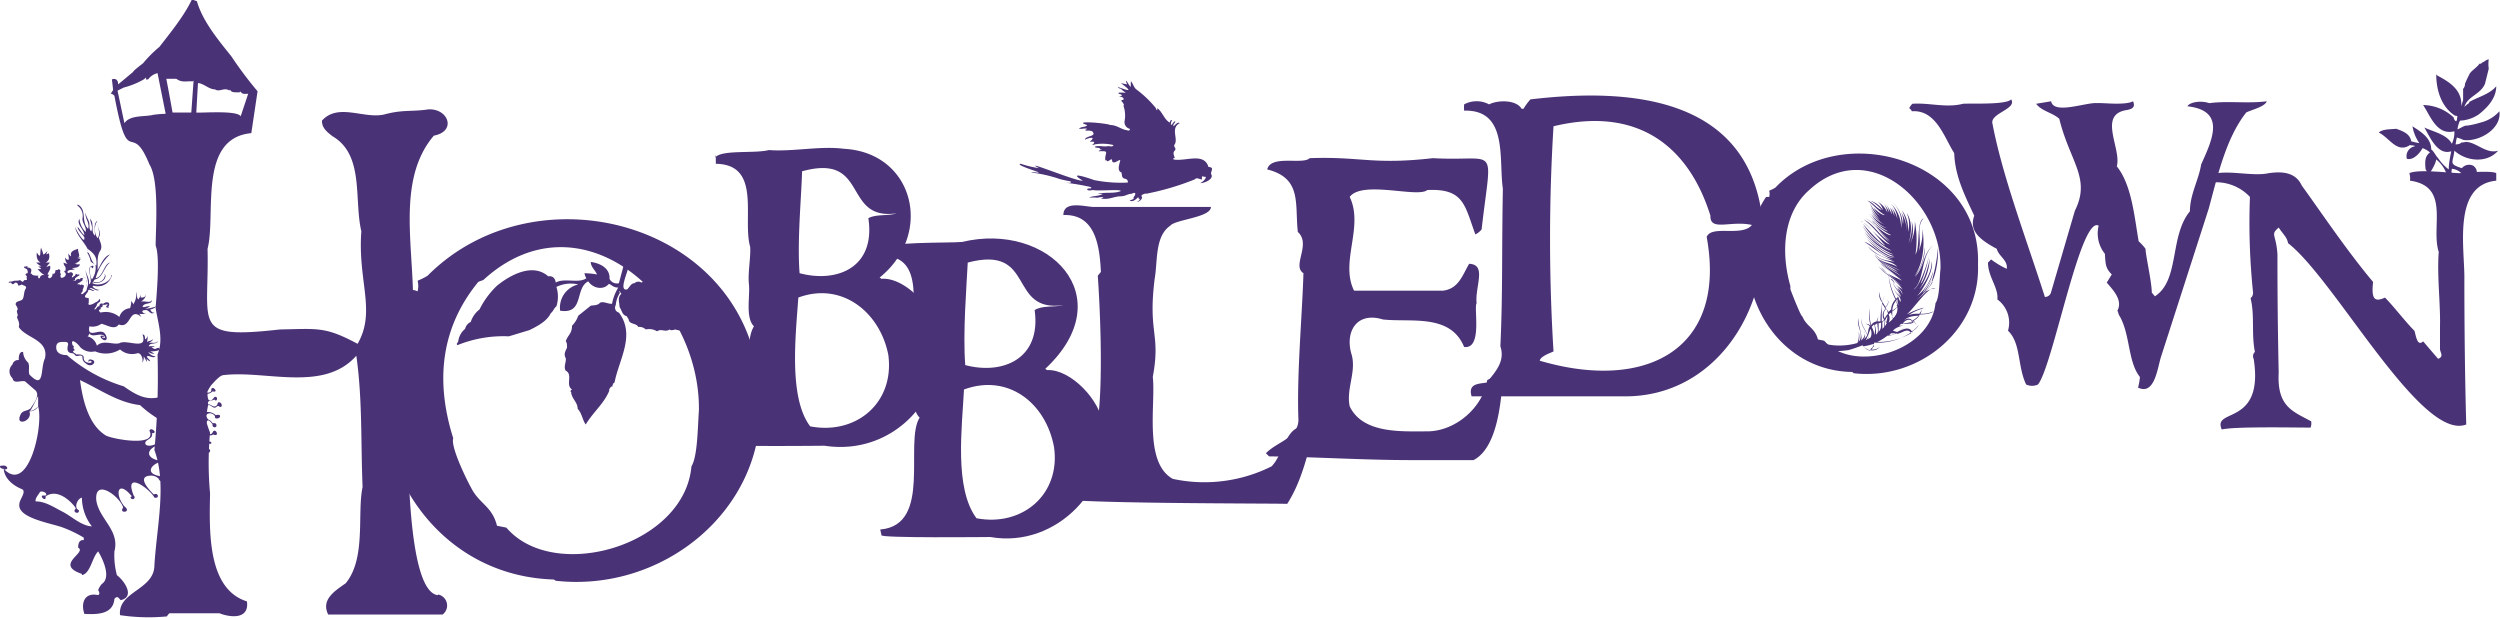
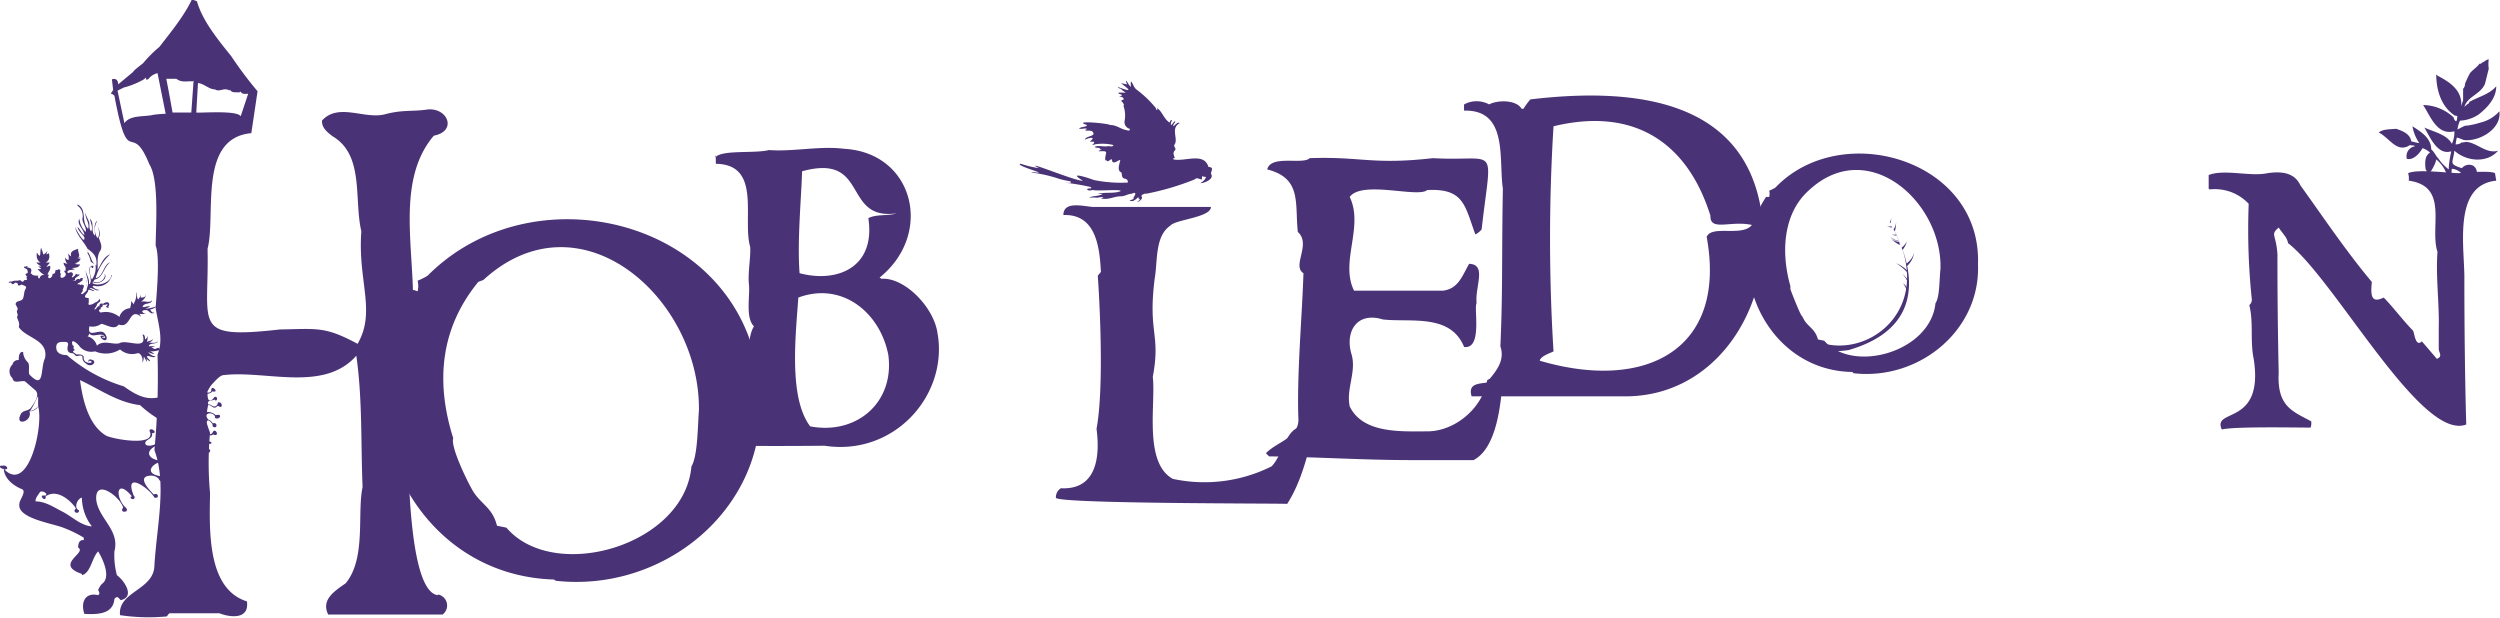
<svg xmlns="http://www.w3.org/2000/svg" viewBox="0 0 399.9 98.9">
  <defs>
    <style>.cls-1,.cls-2{fill:#4a3276}.cls-1{fill-rule:evenodd}</style>
  </defs>
  <g id="Layer_2" data-name="Layer 2">
    <g id="Layer_1-2" data-name="Layer 1">
      <g id="Layer_1-2-2" data-name="Layer 1-2">
        <path class="cls-1" d="M392.6 21c-2.8.7-3.8-2.4-5-4.2a7.3 7.3 0 0 1 4.9 2c0 .3.2.4.2.5l.2.1c.2-.3.1-.6.2-.8a.8.8 0 0 0-.4-.1c-2.2-1.4-3-4.1-3-6.6l.2.2c1.9 1 4 2.3 3.8 4.9l.3-1v-1.8a1.1 1.1 0 0 0 .3-.8 18.9 18.9 0 0 1 .8-1.7c.5-.6 1.2-1 1.5-1.5.1 0 .4 0 .4-.2.3 0 .7-.5 1.1-.5a5.3 5.3 0 0 0 0 1.5l-.6 2.4c-.7 1.7-2.8 2-3.3 3.7l.2-.2a.3.3 0 0 0 .2-.2.5.5 0 0 0 .4-.4c1.4-.8 3.2-1.2 4.3-2.5 0 1.9-1.4 3.4-2.8 4.5a5.8 5.8 0 0 1-3 1 4.5 4.5 0 0 0-.4 1.4c.5-.2 1.2-.7 1.5-.6a13.4 13.4 0 0 0 2.2-.5 5.8 5.8 0 0 0 3-1.8c.4 2.8-3.2 4.9-5.7 4.6a8.5 8.5 0 0 0-1.1-.4 8.9 8.9 0 0 0-.2 1.1c.3 0 .8-.1.9-.3a3 3 0 0 0 .7-.1c1.7 0 3.3 2 5.2 1.4-1.7 2-5 1.8-7 0-.2 2-1 2.1 1.2 2.8a1.5 1.5 0 0 1 1.8-.4 1.3 1.3 0 0 1-1.4 2.2c-.2-.3-.6-.6-.5-1a2.4 2.4 0 0 0-1.5-.7c-.2 1.2.2 2.5 0 3.7a.2.2 0 0 1-.2-.2c-.4-2-.6-3.6-2.3-5-.2 1.1-1 2-1.4 2.9-.1-.4 0-1-.3-1.3-.1-1-.2-2.1.7-2.7a3.2 3.2 0 0 0-1.2-.7c-.4.8-1.5 2-2.5 1.7a1.6 1.6 0 0 1 1.3-2c-.1-.2-.6-.1-.8-.2-2.1 1.4-3.3-1.2-5-2 .7-.6 2-.5 2.8-.6.8.3 2.2.7 2.4 2a11.2 11.2 0 0 0 1.3.3 6.6 6.6 0 0 1-1.1-2.7c1.2.8 3 1.8 3 3.7.5.4.7 1 1.1 1.4a7.5 7.5 0 0 0 1.7 1.8c0-.9.2-1.9.4-2.9-2.2.7-3.4-2.3-4.3-3.8 1.5.7 3.6 1.1 4.4 2.6a4.2 4.2 0 0 0 .4-2Z" />
-         <path class="cls-2" d="m303.2 47.2-.1-.1Zm-3.4-6.5-.3-.3Zm-2 10.5Zm11.3-6a8.2 8.2 0 0 1-2.6 2.8 7 7 0 0 0 2.5-3.4 7.8 7.8 0 0 1-1.5 2.3c.6-1.1 1.6-2.1 1.7-3.5a7.3 7.3 0 0 1-2.6 4c.7-.6 2.8-4 2.4-5.6 0 2.3-2 4.5-2 4.5a9.6 9.6 0 0 0 1.7-5c0 .3-.8 3.5-1.5 4.1a20.7 20.7 0 0 0 1.4-4.7c-.2 1.3-1.6 5.3-2.5 5.6 1.8-1.4 1.1-5.5 3.2-7.1-1.7 1.2-1.5 3.6-3 5.1 2-3 1.5-4.7 1.5-4.7a7 7 0 0 1-1.6 4.6c2.2-3.1 1.3-7.6 1.3-7.6a7.5 7.5 0 0 1-.8 4c1-1.8-.4-4.1 1-5.7-1.2.6-.5 4.5-1.3 5.8a16 16 0 0 0-.1-5.3 7.5 7.5 0 0 1-.8 3.7 5.4 5.4 0 0 0 .3-3.7 7.6 7.6 0 0 1-.5 3.5c1-3.3-.3-4.8-.3-4.8a4.3 4.3 0 0 1 .2 3 5 5 0 0 0-1-3.5 6.7 6.7 0 0 1 .8 3.3 6 6 0 0 0-.9-3 3.4 3.4 0 0 1 .3 2 5.5 5.5 0 0 0-1.8-3.7 4.8 4.8 0 0 1 1.5 4.3 5.3 5.3 0 0 0-1.6-3.9 4.1 4.1 0 0 1 1 2.4 4.6 4.6 0 0 0-1-1.9 2.2 2.2 0 0 1 .5 1.5 2.7 2.7 0 0 0-.7-1.4 2.3 2.3 0 0 1 .3 1.1 5.5 5.5 0 0 0-1-1.7 2.6 2.6 0 0 1 .6 1.4 5 5 0 0 0-1.5-2 2.9 2.9 0 0 1 1.2 2 3.4 3.4 0 0 0-1.5-1.7 2.4 2.4 0 0 1 .8 1.3 4 4 0 0 0-2-1.5 6.5 6.5 0 0 1 1.8 1.5c-.9-.3-1.4-1.3-2.3-1.5 1 .6 1.7 1.7 2.8 2.3-.4.1-1.5-.8-1.8-1.2a3.4 3.4 0 0 0 1 1.3c-.7-.3-1.6-2-1.6-2a9.3 9.3 0 0 0 1.6 2.6 6.4 6.4 0 0 1-1.5-2 6.5 6.5 0 0 0 1.8 2.5 7 7 0 0 1-1.6-1.7 4.5 4.5 0 0 0 2 2 4.6 4.6 0 0 1-2.1-1.7 4.8 4.8 0 0 0 2.5 2.3c-1.7-.4-3-2.5-3-2.5a8.5 8.5 0 0 0 3.2 3c-.9-.1-2.7-1.9-2.7-1.9a9.9 9.9 0 0 0 3.2 2.5c-.5.2-2.7-1.5-3-2.3a15.4 15.4 0 0 0 2.8 3.2c-1.6-1-2.3-3-4-3.6 1.7.7 2.5 2.7 4 3.8-1.7-1-2.5-2.8-4.2-3.6 1.6 1.1 2.6 2.8 4.2 4-1.1-.2-4.4-4-4.6-3.7 1 .3 3.2 3.2 3.9 3.9-1.2-.6-3.6-3.5-3.6-3.5a11.8 11.8 0 0 0 4.6 4.3c-2.3-.6-4.7-4-4.7-4a11 11 0 0 0 4.9 4.3 12.5 12.5 0 0 1-4.6-3.4 10.7 10.7 0 0 0 4.7 3.7c-2.1-.3-4.7-3.3-4.7-3.3 2.5 3 4.8 3.6 4.8 3.6-1.2.3-4.4-2.8-4.4-2.8 3 3.3 4.5 3 4.5 3s-1.1.3-2.7-1.1-2.2-1.4-2.2-1.4c.6.2 3.6 2.9 5 2.9a7.2 7.2 0 0 1-4.4-2.2c1 1.4 2.8 1.8 4.3 2.5-1.2-.3-2.5-.2-3.2-1.4.7 1.5 2.6 1 3.6 2.2-.9-.6-2.1-.6-3-1.3.8.8 2.6 1.3 3.4 1.9-1.5-.8-3.1-1.2-4.1-2.6.8 1.4 2.5 1.8 3.8 2.8a12.8 12.8 0 0 1-3.3-2.1c1 1.2 2.6 1.7 3.8 2.8-1.1-.8-2.4-1.4-3.4-2.3a20.2 20.2 0 0 0 2.7 2.2 11.1 11.1 0 0 1-2.6-2c.6.9 3 2.2 3.4 2.8-.7-.5-2.7-1-3.3-2.2a8.3 8.3 0 0 0 2.4 2 8.9 8.9 0 0 1-2.8-2.1c1 1.4 2.7 2 3.7 3.2a5.5 5.5 0 0 0-1.3-1 6.3 6.3 0 0 1 1.5 1.6c-.3-.4-.8-.4-1.1-1 .3.7 1 1 1 1.7a2 2 0 0 0-.6-.9c-.6-.4-.7-1.6-1.3-1.6.8.6 1.2 1.8 1.8 2.6-.4-.8-1.3-1.2-1.4-2.2 0 1 1.1 1.6 1.3 2.5a2.4 2.4 0 0 0-.6-.7 2.6 2.6 0 0 1 .6 1c0-.4-1-1-1.1-1.6.1.8 1.2 1.2 1 2.1-.3-.4-.3-1-.7-1.3a1 1 0 0 1 .3.5l-.3.3a11 11 0 0 1-1.2-3.8 10 10 0 0 0 1.1 3.9 2.4 2.4 0 0 0-.7 1.6 2.9 2.9 0 0 0-.4.4l-.5-.7c.9-1 .2-1.3.2-1.3s.6.3-.2 1.2l-.5-.8a4.6 4.6 0 0 1 .4-1 3 3 0 0 0-.4 1 4 4 0 0 1-.5-1.6 2.1 2.1 0 0 0 .5 1.7 15.2 15.2 0 0 0-.3 3 2.7 2.7 0 0 1-.5 0 2 2 0 0 1 .2-.7 1.4 1.4 0 0 0-.3.7 2.1 2.1 0 0 0-.5.2v-.2.2a1.8 1.8 0 0 0-.4.4 7.6 7.6 0 0 1-.2-2.7 5.7 5.7 0 0 0 .1 2.7v.1a1 1 0 0 0-.8-.3 1.2 1.2 0 0 1 .7.4c-.3.4-.2.8-.4 1.3-.4-.9-1-1.6-1-2.6-.1 1 .6 1.8 1 2.7a2.4 2.4 0 0 1-.6.7 1 1 0 0 0 0-1.3c.6.5-.3 1.5-.6 1.6.8-.2-.5-3-.2-3.8-.5 1.3 1 2.7 0 3.9a3 3 0 0 0 0-1.7 3.6 3.6 0 0 1-.2 1.9l.1.3a4.5 4.5 0 0 0 .7 0 2.6 2.6 0 0 0 1.1.8 1 1 0 0 1-.3 0 1.2 1.2 0 0 0 .4 0 1.6 1.6 0 0 0 1.6-.5 2 2 0 0 1-1.6.4 1.4 1.4 0 0 0 .7-1.1 9.4 9.4 0 0 0 6-1.7l.1.1V53c.9-.6 1-1 1-1a4.2 4.2 0 0 1-1.1 1c-.5-.9-1.6-.2-2.1 0a7 7 0 0 0 1-.7 11.3 11.3 0 0 1-1.2.8 4.2 4.2 0 0 1-.7-.2c.5-.6 1.3-.7 2-1a2.3 2.3 0 0 1-1 .2l.3-.3a3.7 3.7 0 0 0 2-.4 3 3 0 0 1 .5.7 4.3 4.3 0 0 0-.4-.7h.1-.1a.4.4 0 0 0-.1-.1 2.3 2.3 0 0 0 1-1c1.8 0 2.2-.5 2.2-.5a4.8 4.8 0 0 1-2.1.4 2.3 2.3 0 0 0 .2-.8 1.7 1.7 0 0 1-.4.8 4.2 4.2 0 0 0-1.7.2 8.3 8.3 0 0 1 2.1-1l.4-.2-.4.1a11.2 11.2 0 0 0-2.4 1c1.2-1 3.5-4.6 4.6-4.2a3.7 3.7 0 0 0-2 .9c2.7-2.1 2.4-7.4 2.4-7.4a27.6 27.6 0 0 1-1 5.4Zm-5.3-1.4h-.1Zm-.5 4.4.2.6a.5.5 0 0 0-.2 0c.5.2-.1.5-.6.9a2.5 2.5 0 0 1 .6-1.6Zm-2.3 1.2a3.5 3.5 0 0 1 .1-.8l.5.8a1.4 1.4 0 0 0-.2 1.8 1.5 1.5 0 0 1-.4.2v-2Zm.5 1.6a1.3 1.3 0 0 1 .2-1.6 1.8 1.8 0 0 1 .3.8 2.5 2.5 0 0 0-.5.7Zm0 .1Zm-.5.4a1 1 0 0 0 .5-.3 2.3 2.3 0 0 0-.1 1.1l-.3.3v-1.1Zm.6-.1.2.3a4.7 4.7 0 0 1-.3.5 2.7 2.7 0 0 1 0-.9Zm-1 .3.3-.1c0 .8 0 1-.4 1.5v-1.4Zm-.3 0c0 .7.3 1.4-.2 1.9a5.2 5.2 0 0 0-.2-1.6 2.5 2.5 0 0 1 .4-.3Zm-1 .7a1 1 0 0 0 0 .2Zm.2.1-.1-.2a1.3 1.3 0 0 1 .4-.4 2.8 2.8 0 0 1 0 1.7 2.4 2.4 0 0 0-.3-1.1Zm-.7 1.3a.6.6 0 0 1-.4.7 2.1 2.1 0 0 0 .3-.7Zm.8 1.7a1 1 0 0 1-.5.6 1.9 1.9 0 0 1-1-.7 10 10 0 0 0 1.6-.4.6.6 0 0 1 0 .5Zm-.4-1.5a.9.9 0 0 1-.4.3 1.2 1.2 0 0 0 0-.6l.4-1.1a1.6 1.6 0 0 1 0 1.4Zm4.2-.6c.8 0 1.7-1.1 2.3-.1a10.5 10.5 0 0 1-5.4 1.4 8.7 8.7 0 0 0 1.6-1 3.6 3.6 0 0 0 1.5-.4Zm-.3 0a2.1 2.1 0 0 1-1 .2c.2 0 .3-.2.4-.3a4.6 4.6 0 0 0 .7 0Zm-1.6-2a2.6 2.6 0 0 1 .4-.8 2.7 2.7 0 0 1-.2 1 2 2 0 0 1-.2-.3Zm1.4-.5a2.3 2.3 0 0 1-.2-.3 1.8 1.8 0 0 0 .1.4 5.4 5.4 0 0 1-.7.6 1.4 1.4 0 0 0 0-1.3 3.5 3.5 0 0 1 .4-.3 1.9 1.9 0 0 0 .2.6 3.6 3.6 0 0 1 0-.8 3.4 3.4 0 0 0 .8-.7 2.2 2.2 0 0 1-.6 1.8Zm1.7.9a.7.7 0 0 1-.2-.1c.4-.5 1-.8 1.5-.3a3.1 3.1 0 0 1-1.3.3Zm.2 0a2.6 2.6 0 0 0 1.2-.3l.1.1a2.2 2.2 0 0 1-1.3.2Zm2-1.3h.1a4 4 0 0 1-1 .8.8.8 0 0 0-1.3 0s.2-.7 2.2-.8Zm-3-1.4-.5-1 .2-.3a4.6 4.6 0 0 0 .3 1.4Zm-1.2-16.7ZM299 32Z" />
        <path class="cls-2" d="M302.6 36.2a1.2 1.2 0 0 1-.8-.1s.5.3.8.3Zm-.3-.6a1.5 1.5 0 0 0 .2-1 1.9 1.9 0 0 1-.1 1Z" />
        <path class="cls-2" d="M302.3 35.6a1.3 1.3 0 0 0 .1-.5 1.5 1.5 0 0 1 0 .6Zm.6 1.1a2.3 2.3 0 0 0 .4-1.2 5 5 0 0 1-.2 1.5Zm.9 2a2.5 2.5 0 0 1-1.3-.5 6.2 6.2 0 0 0 1.4 1Z" />
        <path class="cls-2" d="M303.7 38.5s-.4.1-1.3-.6a2.1 2.1 0 0 0 1.3.7Zm-.3-.9s-.2.2-.8-.1a1.2 1.2 0 0 0 .7 0Zm.9 2.4a3 3 0 0 0 .7-1.4 2.5 2.5 0 0 1-.8 1Zm.7 2.6a3.7 3.7 0 0 0 1.2-2.2 3.2 3.2 0 0 1-1.3 1.8Zm0 .6a5.5 5.5 0 0 0-1.7-1.1 8.5 8.5 0 0 1 1.9 1.6Zm.2 3.3a2.1 2.1 0 0 0-.8-1.2 3.9 3.9 0 0 1 .7 1.5Zm.1-1.5a4.5 4.5 0 0 0-1-1.2 4.8 4.8 0 0 1 .9 1.4Z" />
        <path class="cls-2" d="M289.7 54.2c8.7 4.4 21.3-5.3 12.2-19.2 0 0 11 16-6.2 21 0 0-7.2 1.1-6-1.8ZM70 95.2c-6.2-.9-4.7-36.3-4.3-42 1.7-9.9-3.3-23.3 3.7-31.5 3.7-.7 2.3-4.4-.9-4.2-2.7.4-4 0-7 .8-3.2.8-7.4-1.9-10 1 0 1 .5 1.6 1.7 2.5 5.1 3 3.4 10.1 4.6 15.2-.6 8 2.4 12.8-.6 18-5.2-2.8-6.4-2.4-12.4-2.3-14.3 1.6-11.3-.6-11.6-12.9 1.4-5.4-1.6-17.7 7-18.5l1-6.7A62 62 0 0 1 37 9c-2-2.5-4.6-5.6-5.5-8.8l-.8-.3c-1.2 2.6-3.5 5.4-5.2 7.6a19.6 19.6 0 0 0-2.6 2.6c-.1.1-1.6 1.2-1.6 1.4l-2.4 2c0-.8-.5-1-1-.8l.2 1.7-.4.6h.2l.4.3c2.3 12.3 2.6 3.6 5.6 11 1.6 2.5 1 10.2 1 13 .8 2 0 9.2 0 10 .4 2.5 1.3 5 .3 7.4a125.7 125.7 0 0 1-.5 15.3c2 5.4.4 12 0 18.4 0 4-5.9 4.2-5.5 8a30.7 30.7 0 0 0 7.5.2 2 2 0 0 1 .4-.5h8c1.8.7 4.8 1 4.4-1.9-6.4-2-6-11.4-5.9-17.3a53.4 53.4 0 0 1 0-9.7c-1-2.5-1.5-5.3.2-7.6.9-1 1.5-1.6 2-1.6 6.7-.8 16 2.8 21.2-3.1 1 7.1.7 14 1 21-.9 4.2.6 11.4-2.7 15.4-1.7 1.2-4 2.6-2.8 5h18.3a1.8 1.8 0 0 0-.7-3.2ZM24.4 18.4c-1.5.3-3.6 0-4.5 1.3l-1.1-5.2 1-.5a12.7 12.7 0 0 0 3.2-1.3c.8-.7 0 .2.6 0h.1a2.6 2.6 0 0 1 1.5-1l1.3 6.5a18 18 0 0 0-2.2.2Zm7-.4.3-5.3-.7-.3-.4 5.6h-3a279 279 0 0 0-1-5.4h1.6c.8.6 1.5.4 2.4.4a.3.3 0 0 0 .4-.2l.3.5c1.1-.2 2 1 3.1 1 .7.5 1.5-.4 2.3.2 0 0 0-.3.2 0 .3.4 1 .2 1.4.3 0 0 .1-.3.3 0s.8.2 1.1.2l-1.2 3.6c-.6-1-6.3-.5-7.2-.6Z" />
        <path class="cls-2" d="M121.6 64.4c.6 17.3-15.6 30.4-32.7 28.5l-.3-.2c-23-.7-34.7-27.3-22.8-46.2.2-.2.5-.1 1 .1a3.5 3.5 0 0 0 0-1.7 9.8 9.8 0 0 0 1.6-.8c17.9-18 53.2-8 53.2 20.3Zm-9.8 1.2c.2-17.9-19-35-34.5-20.8a8.4 8.4 0 0 0-.8.3c-5.8 7.1-7 15.5-4 25-.5 1.5 2.7 7.7 2.8 7.8 1.3 2.7 3.4 3 4.2 6.2l1.5.3c7.6 8.9 28.5 2.9 29.6-9.8 1-1.6 1-6.3 1.2-9Z" />
        <path class="cls-2" d="M150 53.5c1.6 9.8-7 19.5-18.1 17.8-.3 0-17.9.2-17.4-.3l-.2-1c8.4-.7 3.8-13.8 6.3-17.8-1.4-1.4-.6-4.8-.8-6.7s.3-4.2.2-6c-1.3-4.5 1.9-13.2-5.5-13.3 0-1.4 0-1.7-.1-1 1-1.3 6.3-.6 8.6-1.2 3.8.3 8.2-.7 12-.2 11.2.6 14.4 13.6 5.7 20.6a1.9 1.9 0 0 1 .3.2c3.7-.3 8.6 4.7 9 9Zm-7.9 3.3c-1.3-6.8-7.4-11.8-14.4-9.2-.4 5.9-1.6 16 1.9 20.6 7.3 1.4 13.5-3.7 12.5-11.4Zm1.5-22.7c-9 1.4-4.4-9.7-15.3-6.7-.1 4-.8 11.1-.4 16.3 6 1.6 12.2-.9 11-8.8 1.3-.7 3.2-.3 4.6-.8Z" />
-         <path class="cls-2" d="M176.5 68.2c1.8 9.4-7.3 19.6-18.1 17.7-.3 0-17.9.2-17.4-.3l-.2-.9c8.4-.7 3.8-13.9 6.3-17.9-1.5-1.4-.6-4.8-.8-6.6s.3-4.2.2-6c-1.2-4.5 1.9-13.3-5.5-13.3 0-1.4 0-1.7-.1-1 .5-1.3 10.9-1 13-1.2 13.7-3.3 25.7 8.7 13.3 20.3l.3.2c3.7-.2 8.6 4.8 9 9Zm-7.9 3.3c-1.3-7-7.3-11.8-14.4-9.2-.3 6-1.6 15.8 2 20.6 7.3 1.4 13.5-3.8 12.4-11.4Zm1.5-22.7c-9 1.3-4.3-9.7-15.3-6.8-.2 4-.8 11.2-.4 16.4 6 1.6 12.2-1 11.1-8.8 1.3-.8 3.1-.4 4.6-.8Z" />
        <path class="cls-2" d="M210.2 68.8c-1.1 4.1-2 8.2-4.3 11.8-1.4-.1-37.3 0-37-1a1.7 1.7 0 0 1 .8-1.5c5.7.3 6.3-5 5.7-9.5 1.3-7 .4-21.8.2-24.5l.5-.6c-.2-4-.8-9.3-6-9.1 0-2.3 3.2-1.4 4.7-1.3h18.9c0 1.7-5.7 2-6.5 3-2.5 1.7-2 5.7-2.5 8.5-1.1 8.8 1 8.7-.3 15.7.5 4.3-1.5 13.7 3.2 16.3a24 24 0 0 0 15.8-2c2.2-2.2 2.4-8.1 6.8-5.8Z" />
        <path class="cls-2" d="M240.4 60.6c-.3 3.4-.8 11-4.7 13H226c-7.9 0-15.3-.5-23-.6l-.5-.5c1.7-1.8 5.1-2.4 5.2-5.3-.3-7 .6-16.8.8-23.5-1.9-1.2 1.3-4.6-.9-6.6-.5-4.5.7-8.6-4.9-10 .6-2.4 5.7-.7 6.8-1.8 8.2-.3 10 1.1 19.7 0 10.6.6 9.4-2.7 7.8 11.4a3 3 0 0 1-1 .8c-1.7-4.6-1.8-7.4-7.7-7.1-1.5 1.3-10.4-1.6-12.4 1.1 2.3 4.8-1.6 10.4.7 15h14.2c2.5-.3 3.1-2.4 4.2-4.3 2.9.1.9 3.7 1.2 6.3-.5.7 1 7.4-2 7-2.2-5.4-8.6-3.9-13-4.4-4.2-1.3-6.1 2-5 5.6.8 2.8-.9 5.5-.3 8.3 2.1 4.4 8.3 4 12.4 4 4.5 0 8.9-3.8 9.6-8.2a2.9 2.9 0 0 1 2.5-.2Z" />
        <path class="cls-2" d="M282 36c1.1 13.8-7.8 27.4-22 27.4h-24.6c-.6-2 1-2 2.4-2.2 1.4-1.7 3-3.4 2.2-5.8.4-8.8.2-14.8.4-25.2-.7-4.7.9-12.7-6.2-12.5a7.5 7.5 0 0 1 0-1 4.2 4.2 0 0 1 4 0c1.3-.7 4.3-.8 5.2.7h.3a10.6 10.6 0 0 1 1.1-1.5c16-1.9 35.5-.5 37.2 20.1Zm-1.7 0c-3.4-.8-6.8 1.1-6.7-1.5-3.7-11.8-12.3-17.4-25.1-14.3a292.7 292.7 0 0 0 0 36c0 .1-2.1.7-2.2 1.5 17 5 30-1.8 26.7-19.8.8-2 5.8.1 7.3-2Z" />
        <path class="cls-2" d="M316.4 42.3c.4 10.6-9.5 18.6-19.9 17.4l-.2-.2c-13.9-.2-21.2-16.8-13.8-28h.5a2 2 0 0 0 0-1 5.1 5.1 0 0 0 1-.5c10.5-11 33-4.5 32.4 12.3Zm-6 .7c.3-10.7-11.6-21.3-21-12.6-4.1 3.6-4.6 9.8-3 15.4a2.3 2.3 0 0 0 0 .5c.3.8 1.7 4.4 1.9 4.3.7 1.7 2 1.8 2.5 3.7l1 .2c4.6 5.3 17 1.8 17.8-6 .7-1 .6-3.8.8-5.5Z" />
-         <path class="cls-2" d="M362.6 16c.1 1-2.6 1.6-3.3 2-3.3 4.2-4.6 10.3-6 15.4L345.7 57c-.6 1.8-1 6.3-3.7 5a8.8 8.8 0 0 0 .3-1.7c-2-2.5-1.5-7-3.4-10a2.4 2.4 0 0 0-.2-.6c.9-1.7-.7-3.3-1.7-4.5l.8-1.3c-1-1-1-1.6-1.1-3.3a5.2 5.2 0 0 1-1-4.5c-2.9-1.7-7.3 22.4-9.7 25.4a2.2 2.2 0 0 1-1.9 0c-1.4-2.9-.8-6.6-2.9-8.6a4.6 4.6 0 0 0-1.7-5c.2-1.9-1.5-3.6-1.5-5.9l.5-.5A13 13 0 0 0 321 43c.2-1.4-1.3-2-1.6-3.2-3-1.6-4.4-3-3.6-5.3-1.4-3-3.1-6.3-3.2-10-1.6-2.5-2.9-7-6.8-6.7 0 0 0-.2-.4-.5a2.8 2.8 0 0 1 .5-.7c2.7-.2 5.4.7 8.1 0 1.2-.1 6.9.2 7.7-.7 1 1.5-3.3 2.2-3 3.8 1.6 8.5 5.5 18.7 8.4 27.8a1 1 0 0 0 1-.8l3.8-13c2.6-5.2-.8-7.8-2.5-14.7-1.1-1-2.8-1.2-3.7-2.4l2.4-.4c.4 2.2 5.7.1 7.4.3.7-.1 4.4.4 5.7-.3.3.7.2 1.2-1 1.4-4.7.7-.8 6.2-1.6 9 2.4 3 2.8 8 3.5 12a7.9 7.9 0 0 1 1.1 1.2c0 1 1 5.3 1 7l.5.6c4-2.6 2.3-9.6 5.6-13.6 0-2.7 1.4-5 1.8-7.5 1.8-4 4-8.6-2.2-9.3.3-.6 2-1 3.5-.5 3-.4 6.1.1 9.2-.3Z" />
-         <path class="cls-2" d="M399.3 28.9c-7.1.7-5 11-5.1 15.9 0 7.5.1 16.2.3 23.1-7.2 2.8-21-23.2-28.5-29-.2-1-.7-1.3-1.5-2.5-1.4 1.2-.4 1-.2 4.3a830.5 830.5 0 0 0 .2 18.9c-.3 5.5 2.3 6.2 5.2 7.8a2 2 0 0 1-.1 1c-2.3 0-12.2-.2-14.2.3-1.6-3.5 6.8-.4 5.1-11.3a.9.9 0 0 1 .2-1.1c-.6-2.9 0-5.8-.7-8.6a1.1 1.1 0 0 0 .4-.9 108 108 0 0 1-.5-15.3 7.4 7.4 0 0 0-6.2-2.3l-.2-.1V28c2.5-1 6.7.3 9.4-.3 2.1-.3 4.3-.2 5.3 2 2.5 3.4 7.1 10.3 11.4 15.4-.3 2.7.2 3.3 1.9 2.5 1.4 1.4 3.2 3.8 4.7 5.3.2.4.4 2.7 1.4 1.7l2.4 2.8c1-.4.3-1 .3-1.6v-3.5c.1-3.7-.5-8.2-.2-12-1.3-4 1.9-10.5-4.6-11.4a2.7 2.7 0 0 0-.1-1.2c1.5-.7 6.5 0 8.2 0-.3 0 4.9-.5 5.7 0Z" />
-         <path class="cls-1" d="M100.5 42.7c0 .7-1.6 3.9-.2 3.6.4-.3.6-1 1.2-1a.9.9 0 0 1 1.1-.1c.5-.3 1-.1 1.3.3.2.1.7.1.8.5a2.8 2.8 0 0 0 .6.1c0 .7.9 1 1 1.7.4.3.8.4.9 1a4.2 4.2 0 0 1 1 1c0 .7 1 .7 1.1 1.4 0 .5.5 1 .6 1.5-.1.2 0 .8-.3.8-.4-.7-1-.6-1.6-.8-.3.1-.7.2-.9 0-.7.5-1.3-.2-2 .3a2.4 2.4 0 0 0-1.8-.3 1.5 1.5 0 0 0-1.2-.4c-.3-.6-1.2-.4-1.5-1 0-.3-.3-.5-.3-.7-.8-.2-.8-.9-1.2-1.5 0-.7-.4-1.5.3-2.1l-.3-.4c-.2 0 0 .2.1.2a4.2 4.2 0 0 0-.7 2A.8.8 0 0 0 99 50c2.7 3.6 0 7.5-.7 11.2-.1 0-.3.2-.2.3 0 0-.2 0-.1.3-.3 0-.5.3-.6.7l.1-.1c-.8 2.1-2.7 3.6-3.8 5.5-.5-.6-.6-1.8-1.3-2.5 0-1-.8-1.5-1-2.4-.1-.1 0-.1 0-.2-.2-.2-.2-.3.1-.5-1.1-.7.2-2.4-1-3-.4-.6.1-1.4 0-2-.4-.7 0-1.2.2-1.7 0-.4 0-.8-.2-1 .3-1 1-1.2 1-2.5a4.2 4.2 0 0 0 1-1.6l2-1.6c.5-.1 1.1 0 1.5-.5.7-.2 1.1.2 1.9.2a7.5 7.5 0 0 1 1-2.6c-.8 0-1-.4-1.5-.6-.9 1.1-2.6.7-3.3-.4-2.2 1.1-.6 5.3-4.5 4.7a3.8 3.8 0 0 1 2.9-4.2 5.2 5.2 0 0 0-3.5.4 5 5 0 0 1 0 3.1c-.4.3-.5.8-.9 1.1-.6 1.3-2.2 2.1-3.4 2.7l-3.3 1a19.6 19.6 0 0 0-8.2 1.4c-.3-.2 0-.3.1-.6a3.1 3.1 0 0 1 1.1-2 1.6 1.6 0 0 1 .9-1.1 4.1 4.1 0 0 1 1.4-2 13.6 13.6 0 0 1 2.8-3.8c2.1-1.7 5.7-3.7 8.2-1.5.7-.1 1.1.3 1.2 1 1.4-.8 3.7.2 4.9-.7a1.8 1.8 0 0 1-.3-.8 13.8 13.8 0 0 1 2 .2c-.3-.7-1-1.2-1-2 1.5.2 3.1 1 3 2.7a1.3 1.3 0 0 0 1.5.7l.8-3" />
+         <path class="cls-2" d="M399.3 28.9c-7.1.7-5 11-5.1 15.9 0 7.5.1 16.2.3 23.1-7.2 2.8-21-23.2-28.5-29-.2-1-.7-1.3-1.5-2.5-1.4 1.2-.4 1-.2 4.3a830.5 830.5 0 0 0 .2 18.9c-.3 5.5 2.3 6.2 5.2 7.8a2 2 0 0 1-.1 1c-2.3 0-12.2-.2-14.2.3-1.6-3.5 6.8-.4 5.1-11.3c-.6-2.9 0-5.8-.7-8.6a1.1 1.1 0 0 0 .4-.9 108 108 0 0 1-.5-15.3 7.4 7.4 0 0 0-6.2-2.3l-.2-.1V28c2.5-1 6.7.3 9.4-.3 2.1-.3 4.3-.2 5.3 2 2.5 3.4 7.1 10.3 11.4 15.4-.3 2.7.2 3.3 1.9 2.5 1.4 1.4 3.2 3.8 4.7 5.3.2.4.4 2.7 1.4 1.7l2.4 2.8c1-.4.3-1 .3-1.6v-3.5c.1-3.7-.5-8.2-.2-12-1.3-4 1.9-10.5-4.6-11.4a2.7 2.7 0 0 0-.1-1.2c1.5-.7 6.5 0 8.2 0-.3 0 4.9-.5 5.7 0Z" />
        <path class="cls-2" d="M179.4 16c.6 0 .3-.4 0-.5h-.4c.5-.2.7-.3 0-.5-.6-.4 1.6 0 .9-.3a2.5 2.5 0 0 1-.6-.5.6.6 0 0 1-.5-.3c1.9.7 2.4.8.5-.6l1 .2a1.9 1.9 0 0 1-.2-.6c.3.2.4.7.8 1a4.5 4.5 0 0 1 0-.9c.4.4.4 1 1 1.4a17.2 17.2 0 0 1 3 2.9c0 .2.3.6.2 0 .8.5 1.1 1.8 2 2.3.1-.1 0-.4.4-.4a1.3 1.3 0 0 0-.2.8c.3-.1.4-.6.7-.6 0 .3-.4.4-.3.8.2-.1.7-.8 1-.5-1.5.8-.2 2.5-.8 3.4-.3.4.4.6 0 1s0 .9 0 1.2h-.2a.8.8 0 0 0 0 .2c1.8.4 4.9-1.2 5.6 1.2.9.1.5.4.4 1.1.6.8-1 1.5-1.7 1.5.3-.2.8-.5.9-1a3.4 3.4 0 0 1-.6-.1.7.7 0 0 0 0 .5c-.5 0-.8-.4-1.2 0a42.1 42.1 0 0 1-7.8 2.3s-.1-.1-.2 0c-.3.1-.7.2-.4.6a1 1 0 0 1-.8.7c0-.1.5-.2.4-.5-.2 0-.2-.1-.2-.3-.3.3-1 1-1.4.5h.1c.2 0 .7-.2.5-.4.4-.5.5-1-.3-.6-.6 0-1 .4-1.7.4-1 0-1.8.5-2.8.4-.4 0-.5 0 0-.2-.2-.2-1 .1-1.2 0h-1.1c.6-.3 1.7-.2 2.2-.6a4.1 4.1 0 0 1-.8 0c1.2-.3 2.5 0 3.6-.4.6-.4-3.7 0-4.3-.2-.3 0-.8.2-1-.1 0-.3 1.1 0 .5-.4a38 38 0 0 0-4.2-.7c.2 0 1.5.2 1-.2a15.2 15.2 0 0 1-1.8-.4 22.4 22.4 0 0 0-4.4-1c0-.2 1.6.2 1-.1-.5-.2-3.7-1.2-2.7-1.3a15.7 15.7 0 0 0 2.9.7c-3-1.6 6.1 2.2 7 2-2.6-1.6 1-.4 1.8-.1a21.5 21.5 0 0 0 5.4.4.5.5 0 0 0-.4-.6c-.6-.1-.5-.5-.6-1-.8-.3-.3-1.4-.2-2-.4 0-1 .7-1.3.2 0-.1 0-.4-.2-.3s-.7.6-.7 0c0 0 0 .3-.2.1-.1-1.2.8-1.5-1-1.4-.3-.1.8-.3.3-.3-.3 0-.1-.1-.2-.2-.2-.1-.6 0-.8-.2.5-.3 1.4 0 2-.1.3-.1.9.2 1-.2a7.4 7.4 0 0 0-3-.1 1.4 1.4 0 0 1-.4.1l.3-.3c.2-.5-1 0-.5-.4.7-.6-.1-.5-.6-.3-.1 0-.5.3-.3 0 .3-.5 1.9-.4 1.1-1.2a1.7 1.7 0 0 0-.8-.1c-.2 0-.4 0-.2-.2.6-.1-.3-.2-.5-.1h-.6c.3-.4 1.1-.2 1.3-.6-2.6-.8 3.2-.3 3.7 0 1 0 1.6.6 2.5.8.2 0 .4.2.6 0 0 0 .1-.2 0-.2a1.1 1.1 0 0 1-.8-1.3 4.7 4.7 0 0 0-.2-2.4l.1-.1a1.4 1.4 0 0 0-.4-.6M.4 74.5c.6-.2 1.2.6.3.6C4.6 79 7 68 6.1 65a2.5 2.5 0 0 1-1.4.8c.6 1.6-2.4 2.5-1.4.5.3-.7 1.1-.5 1.6-1 .5-.8 1.7-2.2.6-3L4 61c-.7-.2-1.8.5-2-.5a1.5 1.5 0 0 1 0-2.2.9.9 0 0 1 1-.7c0-.4 0-1.4.7-1.3a2.4 2.4 0 0 0 .8 1.7c.3.6 0 1.3.2 1.9 2.5 2.6 1.7-1 2.5-2.6.6-3-3.1-3.2-4.2-5 .2-.6-.1-1-.3-1.6.3-.3 0-.5 0-1 .3-.3 0-.6-.2-1 0-.7 1-.4 1.2-1s.1-1 .4-1.5-.4-.5-.6-.7c-1 .5-.3-.2-1-.3-.2 0-.3.4-.6.2-.1-.2-.3-.3-.5-.1 0-.4.4-.2.6-.3.4-.2.7 0 1.2-.2.4.3.4.4.7 0H4c.1 0 .4 0 .3-.2s0-.3 0-.4c-.2-.2-.4-.4.1-.5.1-.2 0-.6-.2-.7s-.5-.2-.3-.4c0 .2.4-.1.5 0s-.2.3.2.2c.6.2.4.5.3 1a.4.4 0 0 1 .2 0c0 .3.8.3 1 .3s-.2.2 0 .2c0 0 0 .3.2.2s0-.2.2-.3l.2-.2h.4A4 4 0 0 1 6 43a.8.8 0 0 0 .6 0l-.5-.4a.8.8 0 0 0 .5 0 2.7 2.7 0 0 1-.8-.6h.4a1 1 0 0 0-.2 0h.5c-.6-.3-.7-1-.6-1.6.8 1.3.4-.3.7-.8 0 .3.3.7.3 1.1.2 0 .6-.4.7-.6l-.2.6a1.6 1.6 0 0 0 .4-.2c.2.6.1 1.2-.5 1.5H8l-.6.7.6-.2c.2.6-.3 1-.4 1.4.3 0 .2.2.1.3 0 .6.7.2.7-.3 0-.2 0-.1.1-.1.4 0 .3-.4.4-.6h.3s.2-.3.4 0 0 .1 0 .3.3.4 0 .6h.1c-.2.8 1.4 0 .6-.6v-.2a.7.7 0 0 0 .2 0 1.7 1.7 0 0 1 0-.4c0-.3-.4-.5-.3-.9a1.5 1.5 0 0 0 .6.2c-.3-.2-.4-.8-.4-1.1 0 .2.4.6.6.4v-.3l-.1-.7a1 1 0 0 0 .5.5c-.3-.8.5-1 1.1-1.2-.1.6.6 1.4-.3 1.4h.7a1.2 1.2 0 0 1-.6.2h.6a1.1 1.1 0 0 1-1 .7l.4.1a.7.7 0 0 1-.4.1 6.2 6.2 0 0 1 .9 0c-.2.6-.9.5-1.3.6l.3.1h-.1a.7.7 0 0 0 .3 0c-.2.3-1.3 0-1.2.6.2.2.5-.2.7 0 .4.3 0 .5 0 .7s.1 0 .2 0c.2-.2.4-.2.4-.5.2 0 .3.2.4.1.7 0-.4.4-.4.6H12v.3l-.4.1h.5a.5.5 0 0 1 .7-.2c0-.2.2-.3.4-.2s0 .1 0 .2 0 .3-.3.3c.1.2-.5.2-.5.5a.5.5 0 0 1 .5.1s.3-.2.3 0c.3 0 .2.1.2.3l-.2.5c.2.2-.3.4-.2.6s.5-.2.6-.3c.5-.3.2-.9.3-1.3a1.2 1.2 0 0 0-.1-.5.6.6 0 0 0-.2-.5c-.4 0-.2-.2-.2-.2-.1 0 0 .1 0 .2.4 0 .4.4.5.7v1c.5-1-.2-2-.2-2.9.1.8.7 1.4.5 2.3 1-.5-.8-2.9.7-3a.3.3 0 0 1-.1.4s-.1 0-.2-.1.2.1.1-.1c-.6-.3-.3 1.6 0 2a3.2 3.2 0 0 0 .6-2.1c0-.4-.6-.5-.8-.8a4 4 0 0 0-.5-1.3v-.4c-.4-.2.1 0 0 .2a1.9 1.9 0 0 1 .2.2c.4.7.4 1.4 1.2 2 .2-1.4-.4-2-1.4-2.7-.6-1.2-1.7-2.1-2-3.5.1.3 1.6 3 1.5 1.7-.2-.5-1-1-1.1-1.7.4.3.6 1 1.1 1.3-.1-1-1.3-1.7-.8-2.6a3.4 3.4 0 0 0 1 2.1c.2-.8-.6-1.4-.5-2.2a2 2 0 0 0-.8-2v-.2c1.6.8.5 2.8 1.7 3.9.3-1-.6-1.7-.4-2.6 0 .7.6 1.2.6 1.9 0 .4 0 .9.3 1.1.3-.7-.1-1.3-.2-2 .8.8 0 2 .8 2.7 0-.7-.3-2 .4-2.4a2.5 2.5 0 0 0 0 2.8c.6-.8 0-1.5 0-2.3 0 .8.7 1.4.2 2.2.2.7.6 1.3.3 2-.7 1-.4 2-.5 3.2.5-.8 1-2.2 2-2.5a8.1 8.1 0 0 0-2.3 3.8c1.2-.2 1.3-2.3 2.3-2.5-1 .7-1.1 2.4-2.4 2.7-.1 0-.4.5-.2.5a1.6 1.6 0 0 0 1.8-.7c0-.2.2-.3 0-.5s-.2 0 0 0-.3-.2 0-.1a1.3 1.3 0 0 1-1.7 1.2c-.2 0-.3 0-.3.2 1 .6 3-.2 3-1.3h.1a2.3 2.3 0 0 1-2.9 1.7c-.7.1 1 1 .9.5-.2.7-1.1-.3-1.6-.1a9 9 0 0 0 .8.4c-.2.2-.7-.3-1-.1a.9.9 0 0 1 .4.2.8.8 0 0 0-.4-.2 1.6 1.6 0 0 0 .2.4 1.7 1.7 0 0 1-.2-.4c.1.4-.8.9-.4 1.2l.5.1v.7c-.3.7.8.2 1 0 .3-.1.6-.3.7-.6.4.5-.2.5-.4.9 0 .3-.4.6-.4.8.4 0 .4-.6.8-.5 0-.5.3-.5.6-.4.6-.5 1.3-.2.8.5.5 0-.4.3-.3-.1 0-.1.3-.2.2-.3s-.5.2-.8 0c.1.4-.1.4-.3.5v.3c-.4 0-.3.3 0 .5a3.4 3.4 0 0 1 3 .7 1.9 1.9 0 0 1 1.7-1.4A3.7 3.7 0 0 0 21 48c0 .3.3.4.3.7a3 3 0 0 0 .5-2c.2.4 0 .8.3 1.2a1.5 1.5 0 0 0 .4-.8v.5a.8.8 0 0 1 .3 0c.4-.1.5-.2.5-.6.1.6-.4 1-.8 1.3.5-.3 1.5.3 1.8-.3 0 .8-1.3.3-1.5 1.1.4.1.8-.2 1.2-.1a3 3 0 0 1-.8.4A6.6 6.6 0 0 0 25 49c-.2.3-.8.5-1 .5.2.2.3.7.7.4-.5.7-.9-.4-1.4-.3-1 0-.4.7.2.5a2.8 2.8 0 0 1-1.2.1l.3.5c-2-1.7-1.6 2-3.6 1.2-.7 1-2 0-2.8-.1a2.4 2.4 0 0 1-1.9.4c-.4 2 1.5.4 2.3 1 .3.2.7 1 .3 1.2s-1.3-.8-.5-.7c.2 0 .3.2.1.3 0-.2-.3-.1-.1 0a.3.3 0 0 0 .4 0c-.3-1.1-2.1.2-2.5-.7a.7.7 0 0 1-.3.5 2.1 2.1 0 0 1 1.5 1.5c1-1 2.6-.1 3.6-.4 1.2-.7 4.6 1.3 3.7-1.4.4 0 .4.5.4.8a.8.8 0 0 0 .4-.6 2.4 2.4 0 0 1-.1 1c.3-.2 1-.2 1-.6 0 .4-.4.6-.7.7.4 0 1.3.2 1.5-.3-.1.7-1.4.2-1.5.9a5 5 0 0 1 1 0l-.6.2c.2 0 .5.3.7.2s.5-.3.6 0c.3.4.4.2.8.1 0 .3-.6.3-.8.1a4 4 0 0 1-1.5.2 3.2 3.2 0 0 1 .7.4 1.8 1.8 0 0 1-1-.3 1.5 1.5 0 0 0 1.2.7c-.4.4-1-.2-1.4 0 0 .3.5.5.5.8a1.3 1.3 0 0 1-.6-.5 1.4 1.4 0 0 1 .1.6L23 57c0 .3 0 .8-.3 1 .3-.4-.1-1.6-.7-1.5a2.9 2.9 0 0 1-2.8-.6 4.3 4.3 0 0 1-4 .3 2.5 2.5 0 0 1-2.4-.7c-.3-.5-1.6-1.6-1.2-.3.2.2.2.1.2.3-.2.4.4.4 0 .6s.3.4.4.6c.4 0 1-.1 1.2.4-.2 1.3 2 1 1 .6-.2 0-.2.3 0 .2-.2.1-.4-.2-.1-.4 1.6 0 .4 1.6-.6.6a1 1 0 0 1-.5-1c-.2-.5-.8 0-1.1-.2-.2-.2-.2-.3-.5-.4-.9 0-.9-.7-.7-1.4 0-.3-.2-.4-.4-.4-.7 0-1.4-.1-1.5.7-.1 1.1.8 1.4 1.7 1.4a24.9 24.9 0 0 0 9.1 5c3.5 2.5 4.7 2.2 8.6.9 1-.6 2.5-.5 3.2-1.3a.7.7 0 0 0-1-.6c-.2 0-.5-.2-.3-.5s.8 0 .6.3c.8-.3.7 1 1.2 1 .8-.2 1-1.1.2-1.5-.3-.5.8-.4.8 0-.3.4-.1 1-.4 1.4.3.4.1 1 .5 1.3.2 0 .6 0 .6-.4 0-1 1.4.5.2.2a1.4 1.4 0 0 1-.8.4c0 .3 0 .7.2 1 .4.2.7-.2.9-.5.7-.2.4 1 0 .4-.4.3-1.2 0-1 .8.5-.1.9.7 1.4.1.2-.2 0-.6.5-.4.2 0 .5.7 0 .7-.2-.1-.3-.3-.6 0-.5.4-.8-.4-1.3-.3a11 11 0 0 0-.2 1.1 1.9 1.9 0 0 1 1.4.5c.2 0 .7-.2.7.2s-1 .5-.8 0c-.4-.8-2-.6-1.1.5a1.3 1.3 0 0 1 .7.6c.1 0 .5-.1.6.2.2.6-.7.6-.6 0-1.6-2.4-1 2.7 0 1.3.4-1 1.3.8.1.3-1 .6-.8-.8-1.4-1-.6 1.2 0 1.2.7 2 0 .2.5.1.4.4s-1.2-.2-.5-.3c-.1-.5-.8-.3-1-.8a2.4 2.4 0 0 0-.6 1c.7 0 1.1 1.5 1.5 1 .9 0 .1 1.2-.2.3-.5-.2-1.4-1.9-1.7-.6.1.7 1.2.8.9 1.6.1-.1.3-.2.4 0 .2.4-.4.6-.6.2v-.7a33.6 33.6 0 0 0-5.2-4.8 17.5 17.5 0 0 1-4.4-3c-3.5-.4-6.4-2.5-9.6-4 .4 3 1.3 7.2 4.2 8.9 1.3.6 8.2 1.8 6.9-.8.2-.7 1.5.4.4.4.3 1-1.4 1-1 1.8.4.4 1.4.1 1.8-.2-.4-1 1-.6.6.1-3.5 1.2-1.5 3.2 1.5 2.6 0-.7 1-.4.7.2a.3.3 0 0 1-.6 0c-2.4-.5-5 2-1.4 2.4a.3.3 0 0 1 .2.6.4.4 0 0 1-.7-.2 1.7 1.7 0 0 0-1.5-.5c-2 .2 0 2.3.7 3 .7-.4 1 .7.1.5-.7-1.4-5-4.5-3.3-.3a.3.3 0 0 1 0 .5c-.3.2-.8-.3-.3-.4-2.3-2.8-2.8-.3-1.2 1.6 1.3 1-1 1.2-.2.2-.5-1.8-4.6-4.8-4.3-1.2.4 3 3.8 4.8 2.9 8.2a12.3 12.3 0 0 0 .4 3.8c1.3 1 2.9 3.5.6 4-.3-.3-.5-.8-1-.2-.2 2.5-2.8 2.5-4.8 2.4-.6-1.7 0-3.5 2.2-3 .3-.2.2-.5 0-.8a3 3 0 0 1 .6-1c1.5-1 .2-3.9-.6-5.2-1 1-1.2 3.5-2.6 3.8v-.2c-4.5-1.5.9-3.4-.6-4.2 0-.5.1-1.3.9-1.2V86a20 20 0 0 0-3.3-1.6c-1.8-.7-7.4-1.5-7-3.8 0-.7 1.3-2.1.3-2.4C2 77.6.7 76.5.6 75c-.6 0-.9-.6-.2-.5Zm5.7-9.7v-1.4a.2.2 0 0 1-.1.1 25.1 25.1 0 0 1-1.2 2.3c.5 0 1.4-.5 1.3-1Zm21.2 2.8c.1 0 .6.4.8.3.3-.9-.7-1.8-.4-2.8.5-.5 1.1-1.2.9-2a20.5 20.5 0 0 0-2.6.8.7.7 0 0 1 .4.9.5.5 0 0 1 0 .8c.3.4-.1.7-.4 1.1l1.3 1ZM5.7 80.2c1.6 0 3 1 4.4 1.7 1.5.8 2.9 2.2 4.6 2.3a7.6 7.6 0 0 1-1.6-4.6c-.8.2-1.3 1.7-.5 2a.3.3 0 0 1-.4.4c-.2 0-.4-.3-.2-.5s.1-.2 0-.4c-1-1.3-3-2.9-4.7-1.7v.3c-.2.3-.5 0-.6-.2-.1-.5.7 0 .7-.4s-.8-.6-1-.4c-.3.5-.8 1-.7 1.5Z" />
      </g>
    </g>
  </g>
</svg>